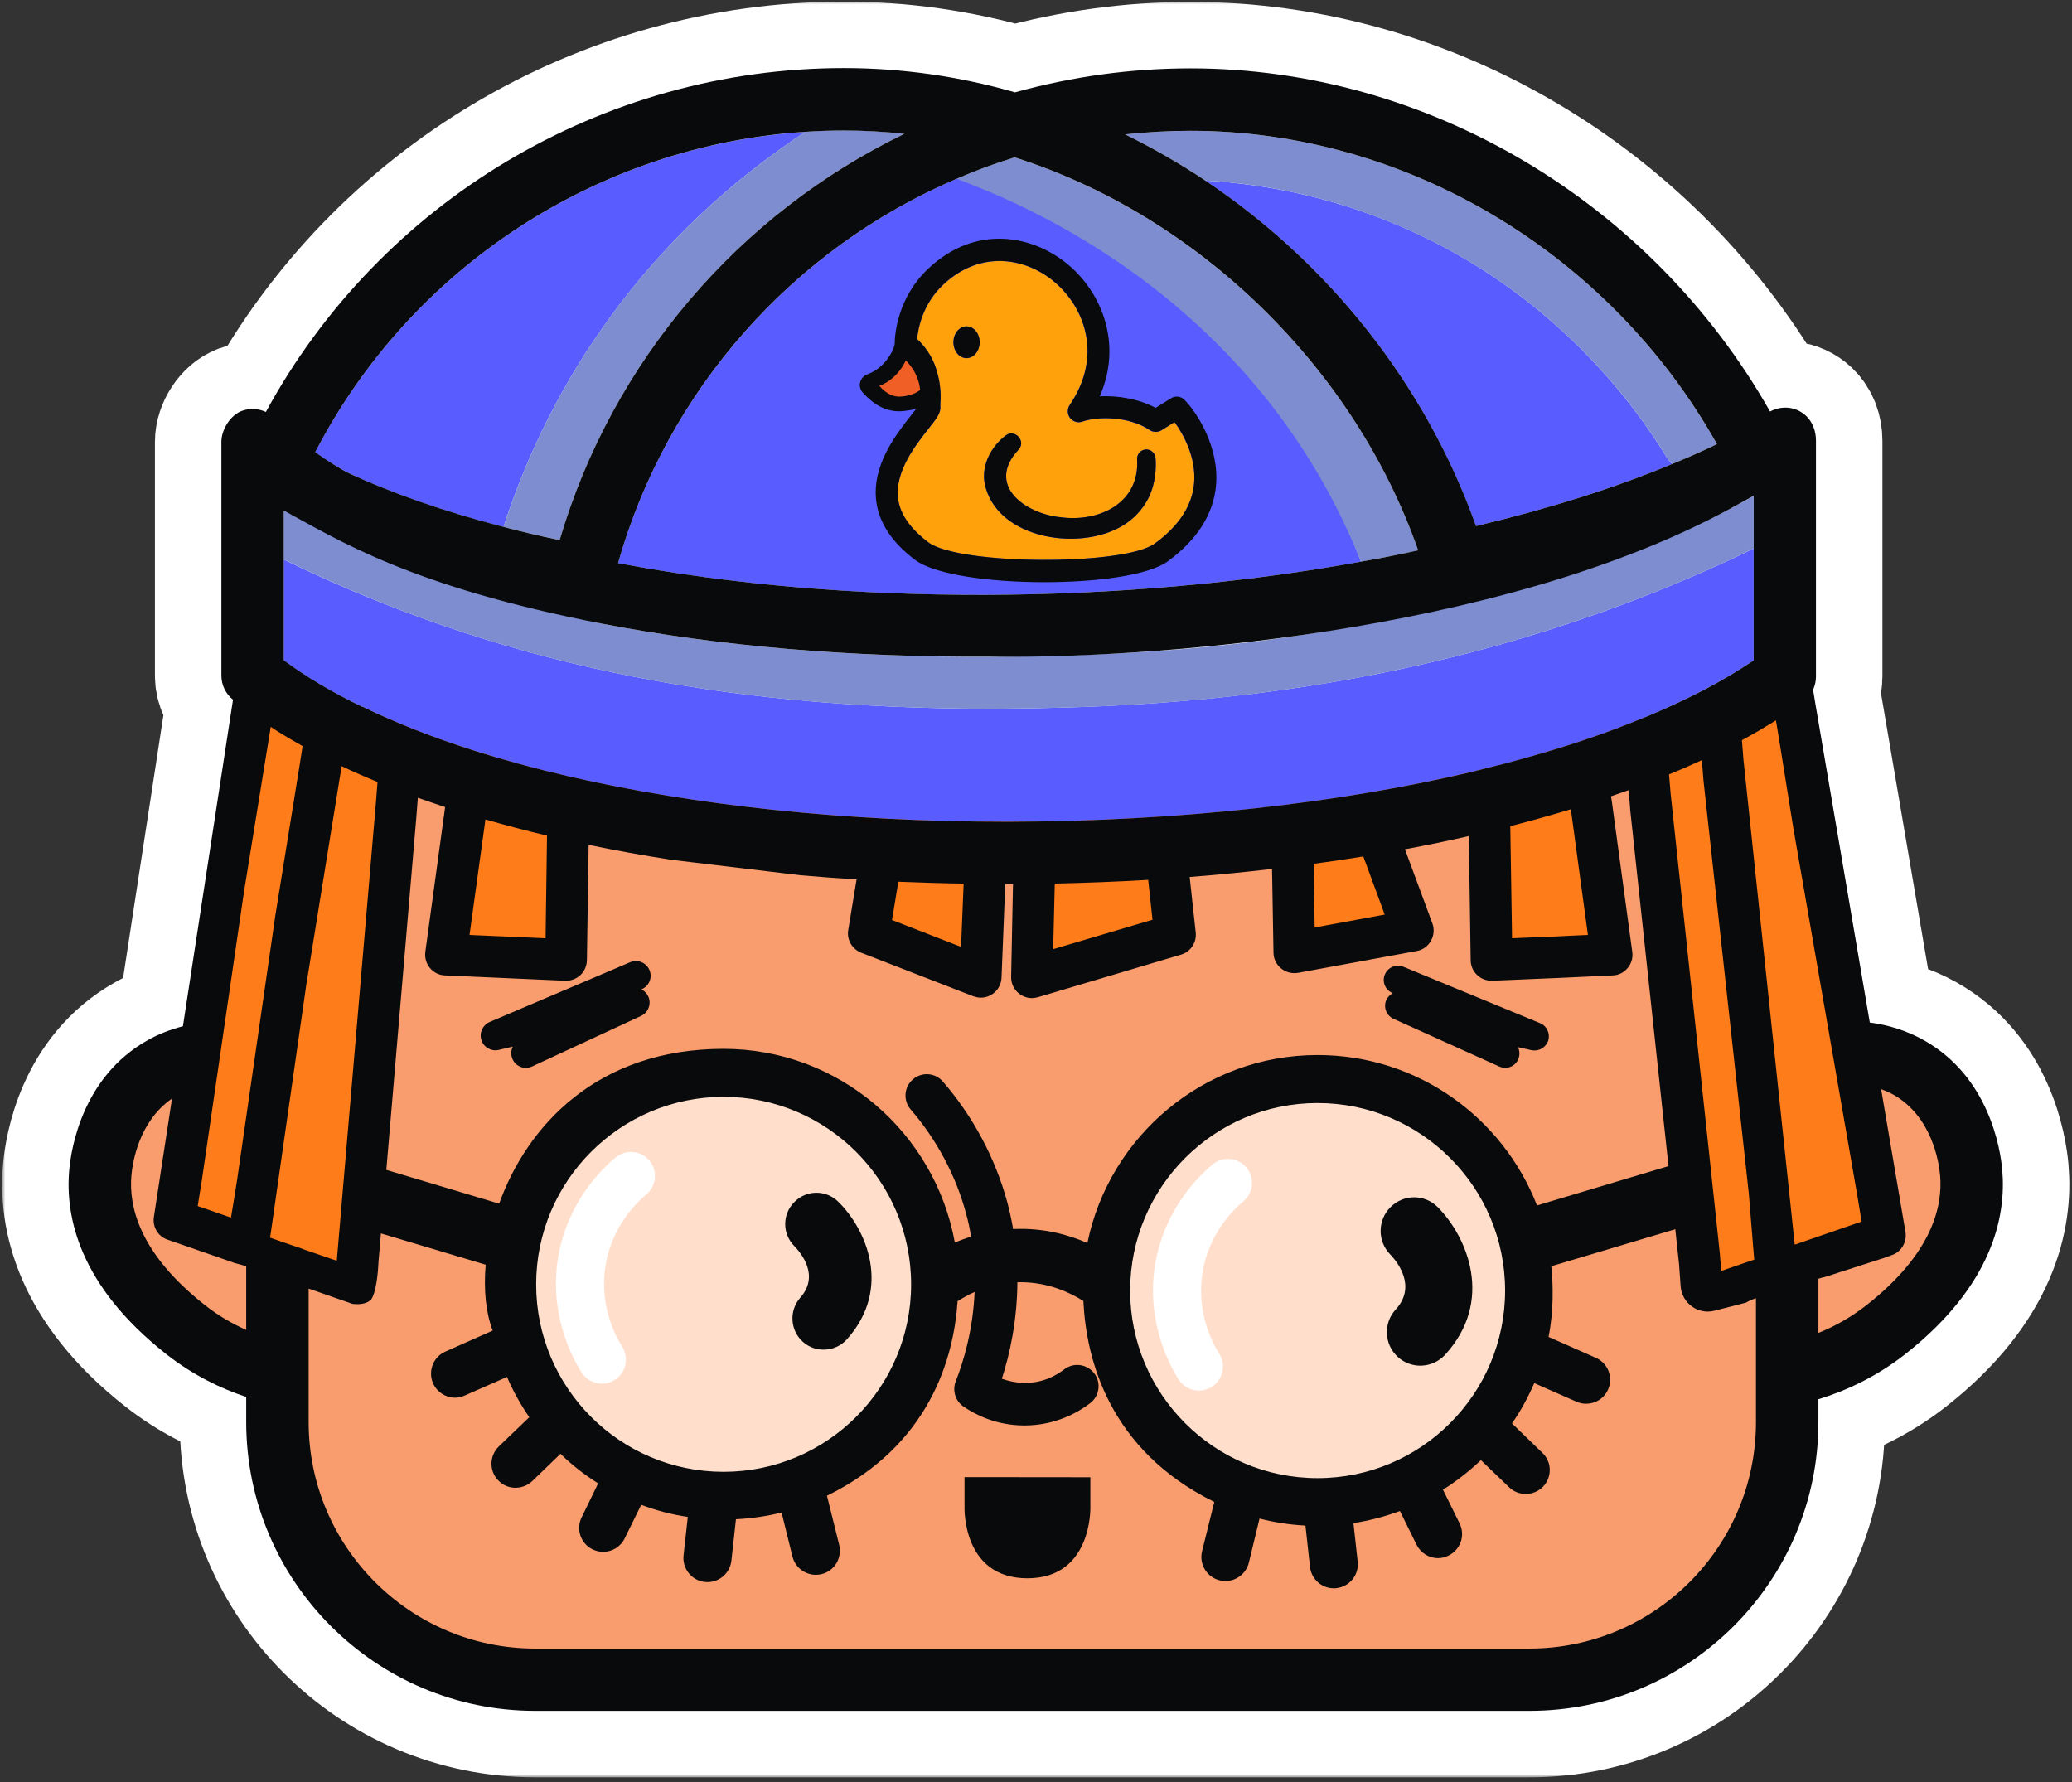
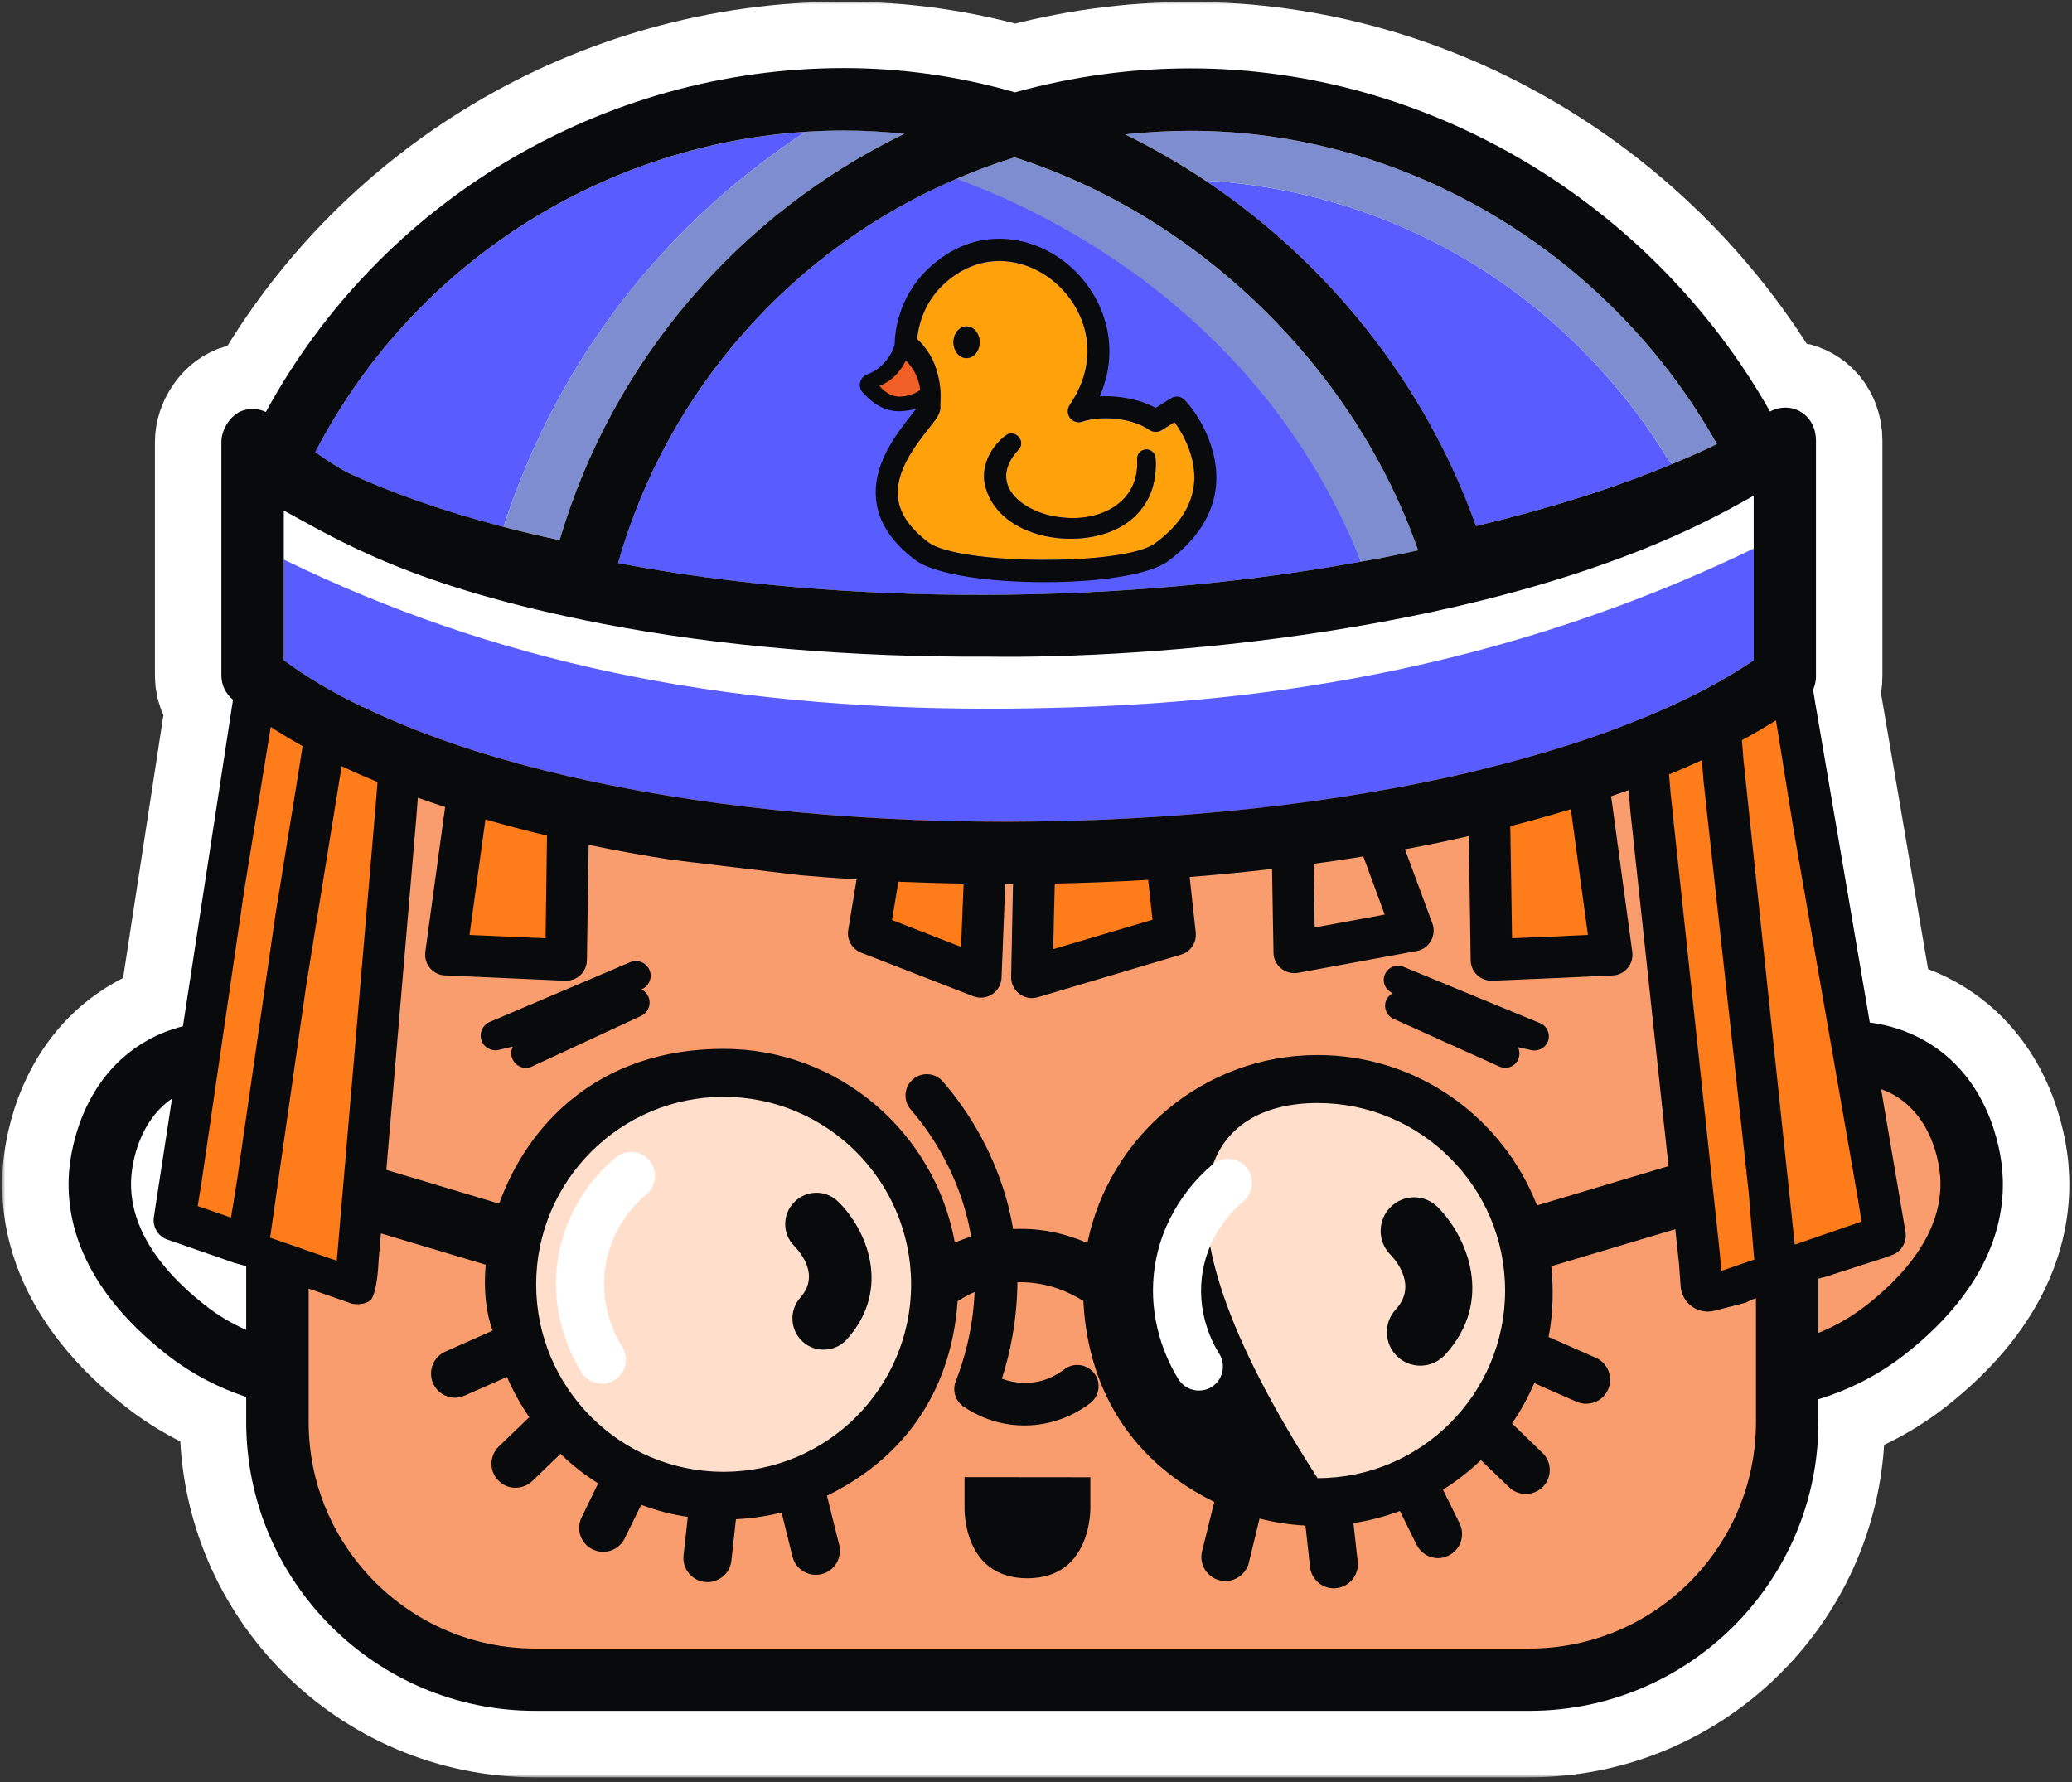
<svg xmlns="http://www.w3.org/2000/svg" width="343" height="295" viewBox="0 0 343 295" fill="none">
  <rect x="0" y="0" width="343" height="295" fill="#333333" stroke="none" />
  <mask id="path-1-outside-1_490_329" maskUnits="userSpaceOnUse" x="0.355" y="0.199" width="343" height="294" fill="black">
    <rect fill="white" x="0.355" y="0.199" width="343" height="294" />
-     <path d="M309.027 216.013C306.39 218.079 303.681 219.576 301.021 220.645V211.689C301.139 211.641 301.258 211.594 301.377 211.57C301.615 211.499 301.852 211.427 302.114 211.38L311.617 208.315H311.64L313.161 207.769C314.753 207.222 315.679 205.63 315.441 203.967L311.403 180.305C312.092 180.543 312.757 180.828 313.398 181.184C319.813 184.795 320.977 192.35 321.167 194.583C321.619 199.644 319.884 207.484 309.027 216.013ZM253.197 272.888H88.582C67.913 272.888 51.092 256.068 51.092 235.399V213.304L58.386 215.846C60.001 216.012 60.88 215.632 61.379 215.181C61.379 215.181 62.401 214.302 62.662 208.814L68.91 135.404L69.172 132.054C70.668 132.576 72.165 133.099 73.686 133.598L70.407 157.569C70.288 158.519 70.549 159.494 71.167 160.23C71.809 160.99 72.688 161.442 73.686 161.465L93.547 162.345H93.713C94.592 162.345 95.447 162.012 96.089 161.394C96.754 160.777 97.134 159.874 97.158 158.947L97.443 139.846C101.838 140.773 106.399 141.58 111.08 142.317L132.533 144.883C135.574 145.144 138.686 145.382 141.798 145.572L140.42 153.934C140.135 155.55 141.062 157.118 142.582 157.712L161.113 164.91C161.541 165.053 161.945 165.148 162.372 165.148C163.014 165.148 163.679 164.958 164.249 164.578C165.176 163.96 165.77 162.938 165.793 161.822L166.411 146.332H167.195C167.361 146.332 167.528 146.332 167.694 146.332L167.385 161.703C167.361 162.796 167.86 163.841 168.739 164.506C169.333 164.958 170.069 165.219 170.83 165.219C171.162 165.219 171.471 165.148 171.804 165.077L195.514 158.021C197.106 157.546 198.127 156.001 197.937 154.338L196.939 145.168C201.548 144.811 206.11 144.36 210.576 143.837L210.814 157.688C210.814 158.71 211.289 159.66 212.073 160.301C212.691 160.8 213.475 161.085 214.259 161.085C214.472 161.085 214.662 161.062 214.876 161.038L234.5 157.427C235.498 157.26 236.377 156.643 236.875 155.74C237.374 154.861 237.469 153.816 237.113 152.842L232.575 140.583C236.187 139.917 239.726 139.181 243.148 138.397L243.456 158.947C243.456 159.874 243.86 160.777 244.525 161.394C244.549 161.418 244.573 161.442 244.573 161.442C245.214 162.036 246.046 162.345 246.901 162.345H247.044L257.117 161.917H257.26L266.929 161.465H266.953C267.927 161.442 268.829 160.99 269.447 160.23C270.065 159.494 270.35 158.519 270.207 157.569L266.786 132.386L266.763 132.315L266.691 131.816C266.715 131.816 266.739 131.792 266.739 131.792C267.713 131.46 268.663 131.127 269.613 130.794L269.875 134.144L277.952 209.266C277.952 209.266 278.071 210.976 278.213 212.924C278.427 215.727 281.112 217.676 283.82 216.963L289.023 215.633C289.546 215.324 290.092 215.086 290.686 214.896V235.399C290.686 256.068 273.866 272.888 253.197 272.888ZM33.892 216.013C23.035 207.484 21.3 199.644 21.752 194.583C21.942 192.469 22.963 185.651 28.475 181.849L25.482 201.402C25.197 203.041 26.147 204.68 27.739 205.203L38.667 209.004V209.028C39.38 209.194 40.069 209.408 40.758 209.598V220.146C38.453 219.125 36.125 217.794 33.892 216.013ZM40.401 147.543L44.82 120.318C45.153 120.555 45.509 120.769 45.865 121.007C47.22 121.862 48.645 122.693 50.094 123.501L49.595 126.684L45.581 151.535L39.261 195.249L38.786 198.242L38.239 201.544H38.216L32.728 199.644L33.179 196.817H33.203L40.401 147.543ZM50.427 206.866L49.595 206.557L47.077 205.702L44.702 204.87L44.82 204.134L50.736 162.772L50.878 161.893L50.902 161.798L56.034 130.034L56.556 126.827C58.457 127.73 60.453 128.609 62.496 129.44L62.234 132.814L55.891 207.08L55.749 208.695L50.427 206.866ZM90.553 138.326L90.316 155.312L77.724 154.766L80.361 135.641C83.64 136.591 87.061 137.494 90.553 138.326ZM159.521 146.261L159.094 156.738L147.666 152.295L148.712 145.952C152.299 146.094 155.886 146.213 159.521 146.261ZM190.786 152.248L174.346 157.118L174.607 146.261C179.786 146.142 184.965 145.952 190.073 145.643L190.786 152.248ZM229.226 151.392L217.632 153.53L217.466 142.982C220.245 142.626 222.977 142.198 225.686 141.77L229.226 151.392ZM250.014 136.758C253.435 135.879 256.761 134.952 259.968 133.978C259.992 133.978 260.015 133.954 260.039 133.954L262.866 154.766L261.18 154.837L257.307 155.027H257.141L250.298 155.312V154.766L250.014 136.758ZM46.982 84.515C56.034 89.385 67.936 97.083 99.652 103.236C119.324 107.037 141.347 108.819 163.655 108.7C189.123 109.08 247.875 105.089 286.41 84.206C287.241 83.755 288.073 83.303 288.881 82.852C289.356 82.591 289.831 82.329 290.306 82.044V109.318C287.74 111.052 284.913 112.715 281.872 114.307C276.788 116.944 271.086 119.367 264.838 121.601C261.631 122.741 258.281 123.81 254.836 124.808H254.789C254.789 124.808 254.789 124.808 254.765 124.808C254.551 124.879 254.337 124.95 254.1 125.021C251.771 125.687 249.372 126.352 246.925 126.946C246.759 126.993 246.592 127.041 246.45 127.065C245.452 127.326 244.454 127.563 243.433 127.825C221.243 133.028 194.944 135.95 167.147 136.021H166.553C139.945 136.021 115.071 133.337 94.141 128.514C88.605 127.231 83.379 125.805 78.437 124.238C71.642 122.076 65.537 119.676 60.049 116.991H59.954C55.036 114.616 50.688 112.05 46.982 109.294V84.515ZM133.317 21.819C135.431 21.677 137.569 21.605 139.707 21.605C143.057 21.605 146.407 21.795 149.709 22.152C122.27 35.432 101.339 59.855 92.644 89.409C89.437 88.744 86.348 88.007 83.355 87.223C73.472 84.658 64.729 81.593 57.317 78.124C56.604 77.721 55.891 77.293 55.202 76.865C54.181 76.224 53.135 75.535 52.185 74.846C68.031 44.246 98.94 24.052 133.317 21.819ZM167.979 26.048C198.412 35.741 224.189 60.9 234.761 91.096C231.673 91.785 228.537 92.403 225.306 92.973C185.797 100.171 139.684 100.338 102.313 93.21C110.438 64.559 131.25 41.134 158.429 29.564C161.541 28.21 164.724 27.046 167.979 26.048ZM197.082 21.653C232.765 21.653 266.43 41.847 284.224 73.515C281.872 74.656 279.401 75.749 276.836 76.794C267.285 80.785 256.404 84.206 244.335 87.081C236.02 63.703 219.984 43.533 199.505 29.873C195.276 27.046 190.834 24.504 186.248 22.247C189.836 21.867 193.447 21.653 197.082 21.653ZM290.401 208.505L289.498 208.814L284.937 210.382L284.699 207.46L276.574 131.531L276.289 128.181C278.142 127.445 279.972 126.637 281.73 125.829L281.991 129.155L289.498 197.553L290.187 206.011L290.401 208.505ZM293.989 119.248L294.511 122.384L296.887 137.185L307.459 197.886L308.172 202.21L302.589 204.134L299.286 205.274L297.101 206.034L288.619 125.805L288.358 122.527C289.403 121.957 290.425 121.387 291.399 120.816C292.278 120.294 293.133 119.747 293.989 119.248ZM331.454 193.657C331.145 190.165 329.268 178.238 318.459 172.18C315.655 170.612 312.614 169.662 309.526 169.258L300.522 116.516L300.142 114.188C300.427 113.499 300.617 112.786 300.617 112.026V72.945C300.617 71.425 300.094 69.904 299.001 68.859C297.291 67.243 294.915 67.101 293.015 68.122C273.367 33.436 236.353 11.318 197.082 11.318C187.222 11.318 177.458 12.672 168.026 15.286C158.761 12.625 149.234 11.271 139.707 11.271C99.7 11.271 62.947 33.365 44.012 68.194C42.801 67.623 41.375 67.528 40.069 68.004C38.144 68.692 36.648 71.116 36.648 73.135V111.836C36.648 113.38 37.361 114.853 38.572 115.827L30.281 169.875C28.285 170.398 26.313 171.135 24.46 172.18C13.627 178.238 11.774 190.165 11.465 193.657C10.776 201.259 13.009 212.734 27.501 224.138C31.872 227.582 36.458 229.816 40.758 231.241V235.399C40.758 261.746 62.211 283.199 88.582 283.199H253.197C279.568 283.199 301.021 261.746 301.021 235.399V231.621C305.653 230.196 310.643 227.891 315.418 224.138C329.91 212.734 332.119 201.259 331.454 193.657Z" />
  </mask>
  <path d="M309.027 216.013C306.39 218.079 303.681 219.576 301.021 220.645V211.689C301.139 211.641 301.258 211.594 301.377 211.57C301.615 211.499 301.852 211.427 302.114 211.38L311.617 208.315H311.64L313.161 207.769C314.753 207.222 315.679 205.63 315.441 203.967L311.403 180.305C312.092 180.543 312.757 180.828 313.398 181.184C319.813 184.795 320.977 192.35 321.167 194.583C321.619 199.644 319.884 207.484 309.027 216.013ZM253.197 272.888H88.582C67.913 272.888 51.092 256.068 51.092 235.399V213.304L58.386 215.846C60.001 216.012 60.88 215.632 61.379 215.181C61.379 215.181 62.401 214.302 62.662 208.814L68.91 135.404L69.172 132.054C70.668 132.576 72.165 133.099 73.686 133.598L70.407 157.569C70.288 158.519 70.549 159.494 71.167 160.23C71.809 160.99 72.688 161.442 73.686 161.465L93.547 162.345H93.713C94.592 162.345 95.447 162.012 96.089 161.394C96.754 160.777 97.134 159.874 97.158 158.947L97.443 139.846C101.838 140.773 106.399 141.58 111.08 142.317L132.533 144.883C135.574 145.144 138.686 145.382 141.798 145.572L140.42 153.934C140.135 155.55 141.062 157.118 142.582 157.712L161.113 164.91C161.541 165.053 161.945 165.148 162.372 165.148C163.014 165.148 163.679 164.958 164.249 164.578C165.176 163.96 165.77 162.938 165.793 161.822L166.411 146.332H167.195C167.361 146.332 167.528 146.332 167.694 146.332L167.385 161.703C167.361 162.796 167.86 163.841 168.739 164.506C169.333 164.958 170.069 165.219 170.83 165.219C171.162 165.219 171.471 165.148 171.804 165.077L195.514 158.021C197.106 157.546 198.127 156.001 197.937 154.338L196.939 145.168C201.548 144.811 206.11 144.36 210.576 143.837L210.814 157.688C210.814 158.71 211.289 159.66 212.073 160.301C212.691 160.8 213.475 161.085 214.259 161.085C214.472 161.085 214.662 161.062 214.876 161.038L234.5 157.427C235.498 157.26 236.377 156.643 236.875 155.74C237.374 154.861 237.469 153.816 237.113 152.842L232.575 140.583C236.187 139.917 239.726 139.181 243.148 138.397L243.456 158.947C243.456 159.874 243.86 160.777 244.525 161.394C244.549 161.418 244.573 161.442 244.573 161.442C245.214 162.036 246.046 162.345 246.901 162.345H247.044L257.117 161.917H257.26L266.929 161.465H266.953C267.927 161.442 268.829 160.99 269.447 160.23C270.065 159.494 270.35 158.519 270.207 157.569L266.786 132.386L266.763 132.315L266.691 131.816C266.715 131.816 266.739 131.792 266.739 131.792C267.713 131.46 268.663 131.127 269.613 130.794L269.875 134.144L277.952 209.266C277.952 209.266 278.071 210.976 278.213 212.924C278.427 215.727 281.112 217.676 283.82 216.963L289.023 215.633C289.546 215.324 290.092 215.086 290.686 214.896V235.399C290.686 256.068 273.866 272.888 253.197 272.888ZM33.892 216.013C23.035 207.484 21.3 199.644 21.752 194.583C21.942 192.469 22.963 185.651 28.475 181.849L25.482 201.402C25.197 203.041 26.147 204.68 27.739 205.203L38.667 209.004V209.028C39.38 209.194 40.069 209.408 40.758 209.598V220.146C38.453 219.125 36.125 217.794 33.892 216.013ZM40.401 147.543L44.82 120.318C45.153 120.555 45.509 120.769 45.865 121.007C47.22 121.862 48.645 122.693 50.094 123.501L49.595 126.684L45.581 151.535L39.261 195.249L38.786 198.242L38.239 201.544H38.216L32.728 199.644L33.179 196.817H33.203L40.401 147.543ZM50.427 206.866L49.595 206.557L47.077 205.702L44.702 204.87L44.82 204.134L50.736 162.772L50.878 161.893L50.902 161.798L56.034 130.034L56.556 126.827C58.457 127.73 60.453 128.609 62.496 129.44L62.234 132.814L55.891 207.08L55.749 208.695L50.427 206.866ZM90.553 138.326L90.316 155.312L77.724 154.766L80.361 135.641C83.64 136.591 87.061 137.494 90.553 138.326ZM159.521 146.261L159.094 156.738L147.666 152.295L148.712 145.952C152.299 146.094 155.886 146.213 159.521 146.261ZM190.786 152.248L174.346 157.118L174.607 146.261C179.786 146.142 184.965 145.952 190.073 145.643L190.786 152.248ZM229.226 151.392L217.632 153.53L217.466 142.982C220.245 142.626 222.977 142.198 225.686 141.77L229.226 151.392ZM250.014 136.758C253.435 135.879 256.761 134.952 259.968 133.978C259.992 133.978 260.015 133.954 260.039 133.954L262.866 154.766L261.18 154.837L257.307 155.027H257.141L250.298 155.312V154.766L250.014 136.758ZM46.982 84.515C56.034 89.385 67.936 97.083 99.652 103.236C119.324 107.037 141.347 108.819 163.655 108.7C189.123 109.08 247.875 105.089 286.41 84.206C287.241 83.755 288.073 83.303 288.881 82.852C289.356 82.591 289.831 82.329 290.306 82.044V109.318C287.74 111.052 284.913 112.715 281.872 114.307C276.788 116.944 271.086 119.367 264.838 121.601C261.631 122.741 258.281 123.81 254.836 124.808H254.789C254.789 124.808 254.789 124.808 254.765 124.808C254.551 124.879 254.337 124.95 254.1 125.021C251.771 125.687 249.372 126.352 246.925 126.946C246.759 126.993 246.592 127.041 246.45 127.065C245.452 127.326 244.454 127.563 243.433 127.825C221.243 133.028 194.944 135.95 167.147 136.021H166.553C139.945 136.021 115.071 133.337 94.141 128.514C88.605 127.231 83.379 125.805 78.437 124.238C71.642 122.076 65.537 119.676 60.049 116.991H59.954C55.036 114.616 50.688 112.05 46.982 109.294V84.515ZM133.317 21.819C135.431 21.677 137.569 21.605 139.707 21.605C143.057 21.605 146.407 21.795 149.709 22.152C122.27 35.432 101.339 59.855 92.644 89.409C89.437 88.744 86.348 88.007 83.355 87.223C73.472 84.658 64.729 81.593 57.317 78.124C56.604 77.721 55.891 77.293 55.202 76.865C54.181 76.224 53.135 75.535 52.185 74.846C68.031 44.246 98.94 24.052 133.317 21.819ZM167.979 26.048C198.412 35.741 224.189 60.9 234.761 91.096C231.673 91.785 228.537 92.403 225.306 92.973C185.797 100.171 139.684 100.338 102.313 93.21C110.438 64.559 131.25 41.134 158.429 29.564C161.541 28.21 164.724 27.046 167.979 26.048ZM197.082 21.653C232.765 21.653 266.43 41.847 284.224 73.515C281.872 74.656 279.401 75.749 276.836 76.794C267.285 80.785 256.404 84.206 244.335 87.081C236.02 63.703 219.984 43.533 199.505 29.873C195.276 27.046 190.834 24.504 186.248 22.247C189.836 21.867 193.447 21.653 197.082 21.653ZM290.401 208.505L289.498 208.814L284.937 210.382L284.699 207.46L276.574 131.531L276.289 128.181C278.142 127.445 279.972 126.637 281.73 125.829L281.991 129.155L289.498 197.553L290.187 206.011L290.401 208.505ZM293.989 119.248L294.511 122.384L296.887 137.185L307.459 197.886L308.172 202.21L302.589 204.134L299.286 205.274L297.101 206.034L288.619 125.805L288.358 122.527C289.403 121.957 290.425 121.387 291.399 120.816C292.278 120.294 293.133 119.747 293.989 119.248ZM331.454 193.657C331.145 190.165 329.268 178.238 318.459 172.18C315.655 170.612 312.614 169.662 309.526 169.258L300.522 116.516L300.142 114.188C300.427 113.499 300.617 112.786 300.617 112.026V72.945C300.617 71.425 300.094 69.904 299.001 68.859C297.291 67.243 294.915 67.101 293.015 68.122C273.367 33.436 236.353 11.318 197.082 11.318C187.222 11.318 177.458 12.672 168.026 15.286C158.761 12.625 149.234 11.271 139.707 11.271C99.7 11.271 62.947 33.365 44.012 68.194C42.801 67.623 41.375 67.528 40.069 68.004C38.144 68.692 36.648 71.116 36.648 73.135V111.836C36.648 113.38 37.361 114.853 38.572 115.827L30.281 169.875C28.285 170.398 26.313 171.135 24.46 172.18C13.627 178.238 11.774 190.165 11.465 193.657C10.776 201.259 13.009 212.734 27.501 224.138C31.872 227.582 36.458 229.816 40.758 231.241V235.399C40.758 261.746 62.211 283.199 88.582 283.199H253.197C279.568 283.199 301.021 261.746 301.021 235.399V231.621C305.653 230.196 310.643 227.891 315.418 224.138C329.91 212.734 332.119 201.259 331.454 193.657Z" fill="#080A0C" />
  <path d="M309.027 216.013C306.39 218.079 303.681 219.576 301.021 220.645V211.689C301.139 211.641 301.258 211.594 301.377 211.57C301.615 211.499 301.852 211.427 302.114 211.38L311.617 208.315H311.64L313.161 207.769C314.753 207.222 315.679 205.63 315.441 203.967L311.403 180.305C312.092 180.543 312.757 180.828 313.398 181.184C319.813 184.795 320.977 192.35 321.167 194.583C321.619 199.644 319.884 207.484 309.027 216.013ZM253.197 272.888H88.582C67.913 272.888 51.092 256.068 51.092 235.399V213.304L58.386 215.846C60.001 216.012 60.88 215.632 61.379 215.181C61.379 215.181 62.401 214.302 62.662 208.814L68.91 135.404L69.172 132.054C70.668 132.576 72.165 133.099 73.686 133.598L70.407 157.569C70.288 158.519 70.549 159.494 71.167 160.23C71.809 160.99 72.688 161.442 73.686 161.465L93.547 162.345H93.713C94.592 162.345 95.447 162.012 96.089 161.394C96.754 160.777 97.134 159.874 97.158 158.947L97.443 139.846C101.838 140.773 106.399 141.58 111.08 142.317L132.533 144.883C135.574 145.144 138.686 145.382 141.798 145.572L140.42 153.934C140.135 155.55 141.062 157.118 142.582 157.712L161.113 164.91C161.541 165.053 161.945 165.148 162.372 165.148C163.014 165.148 163.679 164.958 164.249 164.578C165.176 163.96 165.77 162.938 165.793 161.822L166.411 146.332H167.195C167.361 146.332 167.528 146.332 167.694 146.332L167.385 161.703C167.361 162.796 167.86 163.841 168.739 164.506C169.333 164.958 170.069 165.219 170.83 165.219C171.162 165.219 171.471 165.148 171.804 165.077L195.514 158.021C197.106 157.546 198.127 156.001 197.937 154.338L196.939 145.168C201.548 144.811 206.11 144.36 210.576 143.837L210.814 157.688C210.814 158.71 211.289 159.66 212.073 160.301C212.691 160.8 213.475 161.085 214.259 161.085C214.472 161.085 214.662 161.062 214.876 161.038L234.5 157.427C235.498 157.26 236.377 156.643 236.875 155.74C237.374 154.861 237.469 153.816 237.113 152.842L232.575 140.583C236.187 139.917 239.726 139.181 243.148 138.397L243.456 158.947C243.456 159.874 243.86 160.777 244.525 161.394C244.549 161.418 244.573 161.442 244.573 161.442C245.214 162.036 246.046 162.345 246.901 162.345H247.044L257.117 161.917H257.26L266.929 161.465H266.953C267.927 161.442 268.829 160.99 269.447 160.23C270.065 159.494 270.35 158.519 270.207 157.569L266.786 132.386L266.763 132.315L266.691 131.816C266.715 131.816 266.739 131.792 266.739 131.792C267.713 131.46 268.663 131.127 269.613 130.794L269.875 134.144L277.952 209.266C277.952 209.266 278.071 210.976 278.213 212.924C278.427 215.727 281.112 217.676 283.82 216.963L289.023 215.633C289.546 215.324 290.092 215.086 290.686 214.896V235.399C290.686 256.068 273.866 272.888 253.197 272.888ZM33.892 216.013C23.035 207.484 21.3 199.644 21.752 194.583C21.942 192.469 22.963 185.651 28.475 181.849L25.482 201.402C25.197 203.041 26.147 204.68 27.739 205.203L38.667 209.004V209.028C39.38 209.194 40.069 209.408 40.758 209.598V220.146C38.453 219.125 36.125 217.794 33.892 216.013ZM40.401 147.543L44.82 120.318C45.153 120.555 45.509 120.769 45.865 121.007C47.22 121.862 48.645 122.693 50.094 123.501L49.595 126.684L45.581 151.535L39.261 195.249L38.786 198.242L38.239 201.544H38.216L32.728 199.644L33.179 196.817H33.203L40.401 147.543ZM50.427 206.866L49.595 206.557L47.077 205.702L44.702 204.87L44.82 204.134L50.736 162.772L50.878 161.893L50.902 161.798L56.034 130.034L56.556 126.827C58.457 127.73 60.453 128.609 62.496 129.44L62.234 132.814L55.891 207.08L55.749 208.695L50.427 206.866ZM90.553 138.326L90.316 155.312L77.724 154.766L80.361 135.641C83.64 136.591 87.061 137.494 90.553 138.326ZM159.521 146.261L159.094 156.738L147.666 152.295L148.712 145.952C152.299 146.094 155.886 146.213 159.521 146.261ZM190.786 152.248L174.346 157.118L174.607 146.261C179.786 146.142 184.965 145.952 190.073 145.643L190.786 152.248ZM229.226 151.392L217.632 153.53L217.466 142.982C220.245 142.626 222.977 142.198 225.686 141.77L229.226 151.392ZM250.014 136.758C253.435 135.879 256.761 134.952 259.968 133.978C259.992 133.978 260.015 133.954 260.039 133.954L262.866 154.766L261.18 154.837L257.307 155.027H257.141L250.298 155.312V154.766L250.014 136.758ZM46.982 84.515C56.034 89.385 67.936 97.083 99.652 103.236C119.324 107.037 141.347 108.819 163.655 108.7C189.123 109.08 247.875 105.089 286.41 84.206C287.241 83.755 288.073 83.303 288.881 82.852C289.356 82.591 289.831 82.329 290.306 82.044V109.318C287.74 111.052 284.913 112.715 281.872 114.307C276.788 116.944 271.086 119.367 264.838 121.601C261.631 122.741 258.281 123.81 254.836 124.808H254.789C254.789 124.808 254.789 124.808 254.765 124.808C254.551 124.879 254.337 124.95 254.1 125.021C251.771 125.687 249.372 126.352 246.925 126.946C246.759 126.993 246.592 127.041 246.45 127.065C245.452 127.326 244.454 127.563 243.433 127.825C221.243 133.028 194.944 135.95 167.147 136.021H166.553C139.945 136.021 115.071 133.337 94.141 128.514C88.605 127.231 83.379 125.805 78.437 124.238C71.642 122.076 65.537 119.676 60.049 116.991H59.954C55.036 114.616 50.688 112.05 46.982 109.294V84.515ZM133.317 21.819C135.431 21.677 137.569 21.605 139.707 21.605C143.057 21.605 146.407 21.795 149.709 22.152C122.27 35.432 101.339 59.855 92.644 89.409C89.437 88.744 86.348 88.007 83.355 87.223C73.472 84.658 64.729 81.593 57.317 78.124C56.604 77.721 55.891 77.293 55.202 76.865C54.181 76.224 53.135 75.535 52.185 74.846C68.031 44.246 98.94 24.052 133.317 21.819ZM167.979 26.048C198.412 35.741 224.189 60.9 234.761 91.096C231.673 91.785 228.537 92.403 225.306 92.973C185.797 100.171 139.684 100.338 102.313 93.21C110.438 64.559 131.25 41.134 158.429 29.564C161.541 28.21 164.724 27.046 167.979 26.048ZM197.082 21.653C232.765 21.653 266.43 41.847 284.224 73.515C281.872 74.656 279.401 75.749 276.836 76.794C267.285 80.785 256.404 84.206 244.335 87.081C236.02 63.703 219.984 43.533 199.505 29.873C195.276 27.046 190.834 24.504 186.248 22.247C189.836 21.867 193.447 21.653 197.082 21.653ZM290.401 208.505L289.498 208.814L284.937 210.382L284.699 207.46L276.574 131.531L276.289 128.181C278.142 127.445 279.972 126.637 281.73 125.829L281.991 129.155L289.498 197.553L290.187 206.011L290.401 208.505ZM293.989 119.248L294.511 122.384L296.887 137.185L307.459 197.886L308.172 202.21L302.589 204.134L299.286 205.274L297.101 206.034L288.619 125.805L288.358 122.527C289.403 121.957 290.425 121.387 291.399 120.816C292.278 120.294 293.133 119.747 293.989 119.248ZM331.454 193.657C331.145 190.165 329.268 178.238 318.459 172.18C315.655 170.612 312.614 169.662 309.526 169.258L300.522 116.516L300.142 114.188C300.427 113.499 300.617 112.786 300.617 112.026V72.945C300.617 71.425 300.094 69.904 299.001 68.859C297.291 67.243 294.915 67.101 293.015 68.122C273.367 33.436 236.353 11.318 197.082 11.318C187.222 11.318 177.458 12.672 168.026 15.286C158.761 12.625 149.234 11.271 139.707 11.271C99.7 11.271 62.947 33.365 44.012 68.194C42.801 67.623 41.375 67.528 40.069 68.004C38.144 68.692 36.648 71.116 36.648 73.135V111.836C36.648 113.38 37.361 114.853 38.572 115.827L30.281 169.875C28.285 170.398 26.313 171.135 24.46 172.18C13.627 178.238 11.774 190.165 11.465 193.657C10.776 201.259 13.009 212.734 27.501 224.138C31.872 227.582 36.458 229.816 40.758 231.241V235.399C40.758 261.746 62.211 283.199 88.582 283.199H253.197C279.568 283.199 301.021 261.746 301.021 235.399V231.621C305.653 230.196 310.643 227.891 315.418 224.138C329.91 212.734 332.119 201.259 331.454 193.657Z" stroke="white" stroke-width="22" mask="url(#path-1-outside-1_490_329)" />
  <path d="M293.3 178.184C300.357 173.472 309.122 172.88 315.929 176.704C324.785 181.645 326.083 191.662 326.311 194.12C327.54 208.008 315.292 217.661 312.196 220.097C302.315 227.86 291.387 228.588 286.994 228.611L293.3 178.184Z" fill="#F99C6E" />
-   <path d="M49.612 178.184C42.555 173.472 33.79 172.88 26.983 176.704C18.127 181.645 16.829 191.662 16.602 194.12C15.372 208.008 27.62 217.661 30.694 220.097C40.574 227.86 51.502 228.588 55.919 228.611L49.612 178.184Z" fill="#F99C6E" />
  <path d="M253.21 278.036H88.577C65.025 278.036 45.92 258.931 45.92 235.379V127.414H295.866V235.379C295.866 258.931 276.761 278.036 253.21 278.036Z" fill="#F99C6E" />
  <path d="M43.496 157.617V118.742H293.417V160.296" fill="#F99C6E" />
  <path d="M154.791 212.611C154.791 231.961 139.125 247.626 119.799 247.626C100.45 247.626 84.761 231.961 84.761 212.611C84.761 193.285 100.45 177.596 119.799 177.596C139.125 177.596 154.791 193.285 154.791 212.611Z" fill="#FFDFCC" />
  <path d="M136.638 223.403C135.327 223.494 133.969 223.064 132.906 222.114C130.78 220.214 130.599 216.934 132.477 214.808C135.756 211.121 132.544 207.367 131.504 206.281C129.491 204.268 129.468 201.011 131.481 198.998C133.449 196.962 136.684 196.917 138.719 198.885C143.424 203.454 147.699 213.293 140.212 221.684C139.262 222.747 137.973 223.335 136.638 223.403Z" fill="#080A0C" />
  <path d="M99.63 229.04C98.316 229.04 97.047 228.383 96.276 227.182C94.577 224.486 90.793 217.212 92.447 207.831C94.033 198.948 99.585 193.533 101.896 191.606C103.595 190.202 106.111 190.428 107.515 192.128C108.898 193.804 108.671 196.32 106.994 197.725C105.34 199.084 101.397 202.936 100.287 209.213C99.109 215.852 101.782 221.019 103.006 222.945C104.162 224.803 103.618 227.25 101.76 228.429C101.103 228.836 100.378 229.04 99.63 229.04Z" fill="white" />
  <path d="M183.095 213.646C183.095 232.967 198.78 248.651 218.124 248.651C237.467 248.651 253.129 232.967 253.129 213.646C253.129 194.302 237.467 178.618 218.124 178.618C198.78 178.618 183.095 194.302 183.095 213.646Z" fill="#FFDFCC" />
-   <path d="M218.109 244.68C200.992 244.68 187.085 230.75 187.085 213.633C187.085 196.517 200.992 182.587 218.109 182.587C235.225 182.587 249.155 196.517 249.155 213.633C249.155 230.75 235.225 244.68 218.109 244.68ZM119.779 243.633C102.662 243.633 88.755 229.726 88.755 212.609C88.755 195.493 102.662 181.563 119.779 181.563C136.896 181.563 150.826 195.493 150.826 212.609C150.826 229.726 136.896 243.633 119.779 243.633ZM264.178 224.764L256.348 221.304C257.213 216.979 257.122 212.723 256.803 209.605L288.054 200.272L285.096 190.371L254.436 199.544C248.768 184.977 234.656 174.643 218.109 174.643C199.33 174.643 183.648 188.027 180.006 205.758C176.819 204.37 172.768 203.254 167.942 203.436C167.851 203.459 167.783 203.459 167.715 203.459C167.464 202.002 167.146 200.5 166.736 198.975C164.756 191.714 161.091 184.817 156.084 179.036C154.809 177.556 152.578 177.397 151.122 178.672C149.642 179.947 149.483 182.177 150.757 183.657C155.059 188.641 158.223 194.582 159.907 200.819C160.272 202.116 160.545 203.414 160.75 204.688C159.816 205.007 158.906 205.326 158.064 205.69C154.763 187.481 138.899 173.619 119.779 173.619C98.884 173.619 87.253 186.365 82.632 199.248L52.974 190.371L50.015 200.272L80.402 209.354C80.037 213.565 80.447 217.366 81.562 220.257L73.71 223.74C71.707 224.627 70.819 226.972 71.684 228.975C72.344 230.454 73.801 231.365 75.326 231.365C75.872 231.365 76.418 231.228 76.942 231L83.93 227.928C84.931 230.272 86.183 232.503 87.617 234.597L82.587 239.422C80.993 240.97 80.948 243.474 82.473 245.044C83.247 245.864 84.294 246.273 85.318 246.273C86.32 246.273 87.321 245.909 88.095 245.181L92.784 240.651C94.696 242.518 96.767 244.134 99.02 245.545L96.289 251.167C95.31 253.125 96.13 255.515 98.087 256.471C98.656 256.744 99.271 256.88 99.84 256.88C101.319 256.88 102.731 256.061 103.413 254.65L106.145 249.096C108.626 250.029 111.198 250.712 113.861 251.099L113.155 257.472C112.928 259.657 114.498 261.637 116.683 261.865C116.843 261.865 116.979 261.888 117.116 261.888C119.119 261.888 120.849 260.386 121.076 258.337L121.828 251.486C124.422 251.349 126.949 250.985 129.384 250.371L131.182 257.654C131.638 259.475 133.276 260.681 135.052 260.681C135.371 260.681 135.689 260.636 136.008 260.568C138.147 260.044 139.422 257.904 138.921 255.742L136.896 247.594C153.876 239.263 157.882 224.878 158.519 215.386C159.293 214.908 160.226 214.362 161.341 213.861C161.068 220.234 159.475 225.447 158.223 228.633C157.608 230.181 158.155 231.934 159.52 232.844C161.569 234.255 164.96 235.917 169.422 235.963C169.49 235.963 169.535 235.963 169.604 235.963C174.839 235.963 178.663 233.664 180.461 232.275C182.009 231.092 182.327 228.884 181.144 227.336C179.96 225.788 177.752 225.492 176.205 226.653C175.089 227.518 172.745 228.998 169.49 228.906C168.101 228.884 166.85 228.588 165.848 228.224C167.146 224.218 168.375 218.687 168.42 212.245C168.602 212.245 168.762 212.245 168.921 212.245C173.655 212.245 177.297 214.066 179.346 215.363C179.801 224.923 183.534 240.014 201.015 248.618L198.989 256.789C198.465 258.906 199.786 261.091 201.902 261.592C202.221 261.683 202.562 261.706 202.881 261.706C204.656 261.706 206.273 260.499 206.728 258.701L208.503 251.372C210.961 252.009 213.488 252.396 216.106 252.533L216.857 259.361C217.062 261.387 218.791 262.912 220.772 262.912C220.931 262.912 221.068 262.912 221.227 262.889C223.412 262.639 224.983 260.704 224.755 258.519L224.049 252.123C226.735 251.713 229.284 251.03 231.743 250.12L234.497 255.697C235.18 257.085 236.591 257.927 238.048 257.927C238.662 257.927 239.254 257.768 239.8 257.495C241.78 256.516 242.6 254.149 241.621 252.169L238.867 246.592C241.12 245.181 243.237 243.519 245.149 241.698L249.815 246.182C250.589 246.933 251.568 247.298 252.569 247.298C253.616 247.298 254.663 246.888 255.437 246.091C256.962 244.498 256.917 241.972 255.301 240.469L250.293 235.621C251.75 233.55 252.956 231.296 253.981 228.952L260.968 232.025C261.492 232.275 262.038 232.366 262.562 232.366C264.109 232.366 265.543 231.501 266.203 229.999C267.114 227.996 266.181 225.652 264.178 224.764Z" fill="#080A0C" />
+   <path d="M218.109 244.68C187.085 196.517 200.992 182.587 218.109 182.587C235.225 182.587 249.155 196.517 249.155 213.633C249.155 230.75 235.225 244.68 218.109 244.68ZM119.779 243.633C102.662 243.633 88.755 229.726 88.755 212.609C88.755 195.493 102.662 181.563 119.779 181.563C136.896 181.563 150.826 195.493 150.826 212.609C150.826 229.726 136.896 243.633 119.779 243.633ZM264.178 224.764L256.348 221.304C257.213 216.979 257.122 212.723 256.803 209.605L288.054 200.272L285.096 190.371L254.436 199.544C248.768 184.977 234.656 174.643 218.109 174.643C199.33 174.643 183.648 188.027 180.006 205.758C176.819 204.37 172.768 203.254 167.942 203.436C167.851 203.459 167.783 203.459 167.715 203.459C167.464 202.002 167.146 200.5 166.736 198.975C164.756 191.714 161.091 184.817 156.084 179.036C154.809 177.556 152.578 177.397 151.122 178.672C149.642 179.947 149.483 182.177 150.757 183.657C155.059 188.641 158.223 194.582 159.907 200.819C160.272 202.116 160.545 203.414 160.75 204.688C159.816 205.007 158.906 205.326 158.064 205.69C154.763 187.481 138.899 173.619 119.779 173.619C98.884 173.619 87.253 186.365 82.632 199.248L52.974 190.371L50.015 200.272L80.402 209.354C80.037 213.565 80.447 217.366 81.562 220.257L73.71 223.74C71.707 224.627 70.819 226.972 71.684 228.975C72.344 230.454 73.801 231.365 75.326 231.365C75.872 231.365 76.418 231.228 76.942 231L83.93 227.928C84.931 230.272 86.183 232.503 87.617 234.597L82.587 239.422C80.993 240.97 80.948 243.474 82.473 245.044C83.247 245.864 84.294 246.273 85.318 246.273C86.32 246.273 87.321 245.909 88.095 245.181L92.784 240.651C94.696 242.518 96.767 244.134 99.02 245.545L96.289 251.167C95.31 253.125 96.13 255.515 98.087 256.471C98.656 256.744 99.271 256.88 99.84 256.88C101.319 256.88 102.731 256.061 103.413 254.65L106.145 249.096C108.626 250.029 111.198 250.712 113.861 251.099L113.155 257.472C112.928 259.657 114.498 261.637 116.683 261.865C116.843 261.865 116.979 261.888 117.116 261.888C119.119 261.888 120.849 260.386 121.076 258.337L121.828 251.486C124.422 251.349 126.949 250.985 129.384 250.371L131.182 257.654C131.638 259.475 133.276 260.681 135.052 260.681C135.371 260.681 135.689 260.636 136.008 260.568C138.147 260.044 139.422 257.904 138.921 255.742L136.896 247.594C153.876 239.263 157.882 224.878 158.519 215.386C159.293 214.908 160.226 214.362 161.341 213.861C161.068 220.234 159.475 225.447 158.223 228.633C157.608 230.181 158.155 231.934 159.52 232.844C161.569 234.255 164.96 235.917 169.422 235.963C169.49 235.963 169.535 235.963 169.604 235.963C174.839 235.963 178.663 233.664 180.461 232.275C182.009 231.092 182.327 228.884 181.144 227.336C179.96 225.788 177.752 225.492 176.205 226.653C175.089 227.518 172.745 228.998 169.49 228.906C168.101 228.884 166.85 228.588 165.848 228.224C167.146 224.218 168.375 218.687 168.42 212.245C168.602 212.245 168.762 212.245 168.921 212.245C173.655 212.245 177.297 214.066 179.346 215.363C179.801 224.923 183.534 240.014 201.015 248.618L198.989 256.789C198.465 258.906 199.786 261.091 201.902 261.592C202.221 261.683 202.562 261.706 202.881 261.706C204.656 261.706 206.273 260.499 206.728 258.701L208.503 251.372C210.961 252.009 213.488 252.396 216.106 252.533L216.857 259.361C217.062 261.387 218.791 262.912 220.772 262.912C220.931 262.912 221.068 262.912 221.227 262.889C223.412 262.639 224.983 260.704 224.755 258.519L224.049 252.123C226.735 251.713 229.284 251.03 231.743 250.12L234.497 255.697C235.18 257.085 236.591 257.927 238.048 257.927C238.662 257.927 239.254 257.768 239.8 257.495C241.78 256.516 242.6 254.149 241.621 252.169L238.867 246.592C241.12 245.181 243.237 243.519 245.149 241.698L249.815 246.182C250.589 246.933 251.568 247.298 252.569 247.298C253.616 247.298 254.663 246.888 255.437 246.091C256.962 244.498 256.917 241.972 255.301 240.469L250.293 235.621C251.75 233.55 252.956 231.296 253.981 228.952L260.968 232.025C261.492 232.275 262.038 232.366 262.562 232.366C264.109 232.366 265.543 231.501 266.203 229.999C267.114 227.996 266.181 225.652 264.178 224.764Z" fill="#080A0C" />
  <path d="M235.363 226.059C233.938 226.127 232.491 225.63 231.383 224.612C229.122 222.532 228.963 219.026 231.044 216.765C234.617 212.875 231.225 208.782 230.117 207.629C227.991 205.435 228.036 201.93 230.207 199.804C232.378 197.656 235.815 197.656 237.986 199.804C242.939 204.78 247.371 215.386 239.207 224.273C238.167 225.404 236.765 225.991 235.363 226.059Z" fill="#080A0C" />
  <path d="M198.481 230.18C197.167 230.18 195.876 229.546 195.106 228.345C193.407 225.649 189.624 218.355 191.278 208.977C192.863 200.097 198.436 194.683 200.724 192.758C202.423 191.353 204.937 191.58 206.342 193.279C207.746 194.955 207.497 197.47 205.821 198.874C204.167 200.233 200.225 204.084 199.115 210.359C197.938 216.996 200.633 222.184 201.834 224.086C202.989 225.944 202.446 228.39 200.611 229.568C199.931 229.999 199.206 230.18 198.481 230.18Z" fill="white" />
  <path d="M52.17 74.857C53.141 75.544 54.16 76.231 55.202 76.871C55.889 77.298 56.6 77.724 57.311 78.127C64.727 81.61 73.469 84.666 83.349 87.249C87.401 74.691 93.348 62.987 101.048 52.444C109.743 40.479 120.76 30.055 133.317 21.833C98.939 24.06 68.044 44.246 52.17 74.857ZM225.197 92.722C220.933 81.16 212.332 64.409 195.581 50.264C185.465 41.688 170.988 32.59 158.431 29.557C131.256 41.143 110.43 64.575 102.303 93.219C139.667 100.351 185.796 100.161 225.316 92.982C225.268 92.911 225.221 92.793 225.197 92.722ZM275.876 75.639C270.284 66.494 257.562 49.577 235.125 38.939C222.236 32.827 209.868 30.481 199.514 29.889C219.985 43.536 236.001 63.698 244.317 87.083C256.401 84.216 267.276 80.781 276.824 76.8C276.468 76.468 276.16 76.089 275.876 75.639ZM290.305 90.802V109.33C287.722 111.06 284.903 112.718 281.87 114.306C276.776 116.959 271.09 119.376 264.835 121.603C261.637 122.74 258.296 123.806 254.837 124.801H254.789C254.789 124.801 254.789 124.802 254.742 124.825C254.529 124.896 254.316 124.967 254.079 125.038C251.757 125.702 249.364 126.365 246.923 126.958C246.758 127.005 246.592 127.052 246.45 127.076C245.455 127.337 244.436 127.573 243.441 127.81C221.241 133.046 194.942 135.961 167.15 136.008H166.558C139.951 136.008 115.074 133.354 94.129 128.521C88.609 127.242 83.373 125.797 78.421 124.233C71.621 122.077 65.532 119.684 60.036 116.983H59.941C55.036 114.637 50.677 112.055 46.981 109.306V92.627C81.785 109.543 118.533 117.315 163.881 117.315C166.226 117.315 168.595 117.291 170.965 117.244C200.415 116.746 243.725 113.31 290.305 90.802Z" fill="#595DFF" />
-   <path d="M290.299 82.056V90.802C243.722 113.309 200.411 116.761 170.977 117.251C168.598 117.274 166.243 117.321 163.887 117.321C118.547 117.321 81.789 109.554 46.991 92.622V84.528C56.67 88.983 67.049 95.63 99.655 103.234C119.316 107.035 141.357 108.831 163.654 108.715C164.68 108.715 165.706 108.715 166.733 108.691H167.199C168.389 108.691 169.601 108.668 170.814 108.645C171.84 108.621 172.89 108.598 173.963 108.575C174.266 108.575 174.569 108.575 174.872 108.551C176.482 108.528 178.091 108.458 179.747 108.388C180.33 108.365 180.96 108.318 181.566 108.318C193.391 107.828 206.335 106.732 220.143 104.353C220.306 104.33 220.469 104.307 220.609 104.26L220.959 104.213C226.673 103.304 232.271 102.254 237.682 101.065C237.705 101.041 237.705 101.041 237.728 101.041C241.157 100.295 244.492 99.502 247.734 98.662C262.638 94.767 275.582 89.916 286.404 84.202C287.243 83.759 288.06 83.316 288.876 82.873C289.342 82.593 289.832 82.336 290.299 82.056Z" fill="#7E8DCF" />
  <path d="M79.06 130.33C78.553 130.215 78.116 130.054 77.678 129.87L73.809 158.035L93.73 158.887L94.075 134.268C89.032 133.117 84.103 131.528 79.06 130.33Z" fill="#FF7C1A" />
  <path d="M246.535 132.501L246.904 158.887L266.791 158.034L262.62 127.501C257.158 128.975 251.835 130.75 246.535 132.501Z" fill="#FF7C1A" />
  <path d="M312.022 204.51L296.429 112.852L284.7 119.723L284.284 117.178L272.508 124.072L281.878 215.059L299.853 208.86V208.721L312.022 204.51Z" fill="#FF7C1A" />
  <path d="M54.627 117.191L54.35 118.788L42.687 111.961L28.873 201.952L40.975 206.14L40.813 207.181L58.816 213.383L66.406 124.063L54.627 117.191Z" fill="#FF7C1A" />
-   <path d="M218.426 139.319C216.932 139.457 215.438 139.618 213.967 139.756L214.243 157.635L233.869 154.05L227.894 137.802C224.792 138.469 221.643 138.997 218.426 139.319Z" fill="#FF7C1A" />
  <path d="M146.209 140.128L143.82 154.505L162.378 161.694L163.158 141.644C157.508 141.276 151.859 140.748 146.209 140.128Z" fill="#FF7C1A" />
  <path d="M171.763 142.089C171.602 142.066 171.419 142.066 171.235 142.066L170.822 161.764L194.537 154.716L193.068 141.584C186.02 142.043 178.926 142.296 171.763 142.089Z" fill="#FF7C1A" />
  <path d="M284.217 73.525C281.848 74.662 279.384 75.752 276.825 76.795C276.47 76.463 276.162 76.084 275.877 75.633C270.286 66.488 257.562 49.57 235.124 38.956C222.258 32.843 209.866 30.473 199.512 29.881C195.271 27.038 190.84 24.502 186.244 22.252C189.821 21.872 193.447 21.659 197.096 21.659C232.755 21.659 266.423 41.846 284.217 73.525Z" fill="#7E8DCF" />
  <path d="M234.771 91.11C231.671 91.772 228.523 92.411 225.305 92.979C225.257 92.908 225.234 92.79 225.186 92.719C205.567 43.871 159.274 30.428 158.422 29.552C161.523 28.227 164.718 27.044 167.96 26.049C198.396 35.753 224.169 60.887 234.771 91.11Z" fill="#7E8DCF" />
  <path d="M149.727 22.139C122.289 35.408 101.344 59.86 92.648 89.407C89.449 88.72 86.345 88.009 83.36 87.227C87.412 74.669 93.359 62.964 101.059 52.42C109.755 40.455 120.773 30.053 133.331 21.808C135.439 21.665 137.572 21.594 139.704 21.594C143.069 21.594 146.41 21.784 149.727 22.139Z" fill="#7E8DCF" />
  <path d="M107.514 160.582C106.988 159.325 105.549 158.753 104.315 159.279L81.051 169.174C79.908 169.677 79.291 170.98 79.703 172.191C80.091 173.402 81.348 174.088 82.582 173.79L84.89 173.242C84.57 173.882 84.547 174.659 84.867 175.367C85.21 176.121 85.895 176.601 86.65 176.739C87.129 176.807 87.632 176.761 88.089 176.533L106.12 168.169C107.263 167.643 107.811 166.34 107.4 165.152C107.171 164.535 106.737 164.055 106.189 163.781L106.212 163.758C107.468 163.233 108.04 161.816 107.514 160.582Z" fill="#080A0C" />
  <path d="M254.93 169.361L232.334 160.039C231.123 159.536 229.752 160.107 229.249 161.318C228.747 162.506 229.318 163.9 230.529 164.38L230.552 164.403C230.049 164.677 229.615 165.157 229.409 165.751C229.021 166.893 229.569 168.15 230.689 168.652L248.213 176.558C248.624 176.741 249.058 176.786 249.47 176.74C250.269 176.649 250.978 176.146 251.32 175.37C251.617 174.684 251.594 173.953 251.275 173.336L253.514 173.839C254.725 174.09 255.913 173.405 256.301 172.239C256.644 171.074 256.073 169.818 254.93 169.361Z" fill="#080A0C" />
  <path d="M170.05 261.258C180.834 261.28 180.499 249.514 180.499 249.514V244.535L159.668 244.513V249.447C159.668 249.447 159.222 261.236 170.05 261.258Z" fill="#080A0C" />
  <path d="M309.027 216.013C306.39 218.079 303.681 219.576 301.021 220.645V211.689C301.139 211.641 301.258 211.594 301.377 211.57C301.615 211.499 301.852 211.427 302.114 211.38L311.617 208.315H311.64L313.161 207.769C314.753 207.222 315.679 205.63 315.441 203.967L311.403 180.305C312.092 180.543 312.757 180.828 313.398 181.184C319.813 184.795 320.977 192.35 321.167 194.583C321.619 199.644 319.884 207.484 309.027 216.013ZM253.197 272.888H88.582C67.913 272.888 51.092 256.068 51.092 235.399V213.304L58.386 215.846C60.001 216.012 60.88 215.632 61.379 215.181C61.379 215.181 62.401 214.302 62.662 208.814L68.91 135.404L69.172 132.054C70.668 132.576 72.165 133.099 73.686 133.598L70.407 157.569C70.288 158.519 70.549 159.494 71.167 160.23C71.809 160.99 72.688 161.442 73.686 161.465L93.547 162.345H93.713C94.592 162.345 95.447 162.012 96.089 161.394C96.754 160.777 97.134 159.874 97.158 158.947L97.443 139.846C101.838 140.773 106.399 141.58 111.08 142.317L132.533 144.883C135.574 145.144 138.686 145.382 141.798 145.572L140.42 153.934C140.135 155.55 141.062 157.118 142.582 157.712L161.113 164.91C161.541 165.053 161.945 165.148 162.372 165.148C163.014 165.148 163.679 164.958 164.249 164.578C165.176 163.96 165.77 162.938 165.793 161.822L166.411 146.332H167.195C167.361 146.332 167.528 146.332 167.694 146.332L167.385 161.703C167.361 162.796 167.86 163.841 168.739 164.506C169.333 164.958 170.069 165.219 170.83 165.219C171.162 165.219 171.471 165.148 171.804 165.077L195.514 158.021C197.106 157.546 198.127 156.001 197.937 154.338L196.939 145.168C201.548 144.811 206.11 144.36 210.576 143.837L210.814 157.688C210.814 158.71 211.289 159.66 212.073 160.301C212.691 160.8 213.475 161.085 214.259 161.085C214.472 161.085 214.662 161.062 214.876 161.038L234.5 157.427C235.498 157.26 236.377 156.643 236.875 155.74C237.374 154.861 237.469 153.816 237.113 152.842L232.575 140.583C236.187 139.917 239.726 139.181 243.148 138.397L243.456 158.947C243.456 159.874 243.86 160.777 244.525 161.394C244.549 161.418 244.573 161.442 244.573 161.442C245.214 162.036 246.046 162.345 246.901 162.345H247.044L257.117 161.917H257.26L266.929 161.465H266.953C267.927 161.442 268.829 160.99 269.447 160.23C270.065 159.494 270.35 158.519 270.207 157.569L266.786 132.386L266.763 132.315L266.691 131.816C266.715 131.816 266.739 131.792 266.739 131.792C267.713 131.46 268.663 131.127 269.613 130.794L269.875 134.144L277.952 209.266C277.952 209.266 278.071 210.976 278.213 212.924C278.427 215.727 281.112 217.676 283.82 216.963L289.023 215.633C289.546 215.324 290.092 215.086 290.686 214.896V235.399C290.686 256.068 273.866 272.888 253.197 272.888ZM33.892 216.013C23.035 207.484 21.3 199.644 21.752 194.583C21.942 192.469 22.963 185.651 28.475 181.849L25.482 201.402C25.197 203.041 26.147 204.68 27.739 205.203L38.667 209.004V209.028C39.38 209.194 40.069 209.408 40.758 209.598V220.146C38.453 219.125 36.125 217.794 33.892 216.013ZM40.401 147.543L44.82 120.318C45.153 120.555 45.509 120.769 45.865 121.007C47.22 121.862 48.645 122.693 50.094 123.501L49.595 126.684L45.581 151.535L39.261 195.249L38.786 198.242L38.239 201.544H38.216L32.728 199.644L33.179 196.817H33.203L40.401 147.543ZM50.427 206.866L49.595 206.557L47.077 205.702L44.702 204.87L44.82 204.134L50.736 162.772L50.878 161.893L50.902 161.798L56.034 130.034L56.556 126.827C58.457 127.73 60.453 128.609 62.496 129.44L62.234 132.814L55.891 207.08L55.749 208.695L50.427 206.866ZM90.553 138.326L90.316 155.312L77.724 154.766L80.361 135.641C83.64 136.591 87.061 137.494 90.553 138.326ZM159.521 146.261L159.094 156.738L147.666 152.295L148.712 145.952C152.299 146.094 155.886 146.213 159.521 146.261ZM190.786 152.248L174.346 157.118L174.607 146.261C179.786 146.142 184.965 145.952 190.073 145.643L190.786 152.248ZM229.226 151.392L217.632 153.53L217.466 142.982C220.245 142.626 222.977 142.198 225.686 141.77L229.226 151.392ZM250.014 136.758C253.435 135.879 256.761 134.952 259.968 133.978C259.992 133.978 260.015 133.954 260.039 133.954L262.866 154.766L261.18 154.837L257.307 155.027H257.141L250.298 155.312V154.766L250.014 136.758ZM46.982 84.515C56.034 89.385 67.936 97.083 99.652 103.236C119.324 107.037 141.347 108.819 163.655 108.7C189.123 109.08 247.875 105.089 286.41 84.206C287.241 83.755 288.073 83.303 288.881 82.852C289.356 82.591 289.831 82.329 290.306 82.044V109.318C287.74 111.052 284.913 112.715 281.872 114.307C276.788 116.944 271.086 119.367 264.838 121.601C261.631 122.741 258.281 123.81 254.836 124.808H254.789C254.789 124.808 254.789 124.808 254.765 124.808C254.551 124.879 254.337 124.95 254.1 125.021C251.771 125.687 249.372 126.352 246.925 126.946C246.759 126.993 246.592 127.041 246.45 127.065C245.452 127.326 244.454 127.563 243.433 127.825C221.243 133.028 194.944 135.95 167.147 136.021H166.553C139.945 136.021 115.071 133.337 94.141 128.514C88.605 127.231 83.379 125.805 78.437 124.238C71.642 122.076 65.537 119.676 60.049 116.991H59.954C55.036 114.616 50.688 112.05 46.982 109.294V84.515ZM133.317 21.819C135.431 21.677 137.569 21.605 139.707 21.605C143.057 21.605 146.407 21.795 149.709 22.152C122.27 35.432 101.339 59.855 92.644 89.409C89.437 88.744 86.348 88.007 83.355 87.223C73.472 84.658 64.729 81.593 57.317 78.124C56.604 77.721 55.891 77.293 55.202 76.865C54.181 76.224 53.135 75.535 52.185 74.846C68.031 44.246 98.94 24.052 133.317 21.819ZM167.979 26.048C198.412 35.741 224.189 60.9 234.761 91.096C231.673 91.785 228.537 92.403 225.306 92.973C185.797 100.171 139.684 100.338 102.313 93.21C110.438 64.559 131.25 41.134 158.429 29.564C161.541 28.21 164.724 27.046 167.979 26.048ZM197.082 21.653C232.765 21.653 266.43 41.847 284.224 73.515C281.872 74.656 279.401 75.749 276.836 76.794C267.285 80.785 256.404 84.206 244.335 87.081C236.02 63.703 219.984 43.533 199.505 29.873C195.276 27.046 190.834 24.504 186.248 22.247C189.836 21.867 193.447 21.653 197.082 21.653ZM290.401 208.505L289.498 208.814L284.937 210.382L284.699 207.46L276.574 131.531L276.289 128.181C278.142 127.445 279.972 126.637 281.73 125.829L281.991 129.155L289.498 197.553L290.187 206.011L290.401 208.505ZM293.989 119.248L294.511 122.384L296.887 137.185L307.459 197.886L308.172 202.21L302.589 204.134L299.286 205.274L297.101 206.034L288.619 125.805L288.358 122.527C289.403 121.957 290.425 121.387 291.399 120.816C292.278 120.294 293.133 119.747 293.989 119.248ZM331.454 193.657C331.145 190.165 329.268 178.238 318.459 172.18C315.655 170.612 312.614 169.662 309.526 169.258L300.522 116.516L300.142 114.188C300.427 113.499 300.617 112.786 300.617 112.026V72.945C300.617 71.425 300.094 69.904 299.001 68.859C297.291 67.243 294.915 67.101 293.015 68.122C273.367 33.436 236.353 11.318 197.082 11.318C187.222 11.318 177.458 12.672 168.026 15.286C158.761 12.625 149.234 11.271 139.707 11.271C99.7 11.271 62.947 33.365 44.012 68.194C42.801 67.623 41.375 67.528 40.069 68.004C38.144 68.692 36.648 71.116 36.648 73.135V111.836C36.648 113.38 37.361 114.853 38.572 115.827L30.281 169.875C28.285 170.398 26.313 171.135 24.46 172.18C13.627 178.238 11.774 190.165 11.465 193.657C10.776 201.259 13.009 212.734 27.501 224.138C31.872 227.582 36.458 229.816 40.758 231.241V235.399C40.758 261.746 62.211 283.199 88.582 283.199H253.197C279.568 283.199 301.021 261.746 301.021 235.399V231.621C305.653 230.196 310.643 227.891 315.418 224.138C329.91 212.734 332.119 201.259 331.454 193.657Z" fill="#080A0C" />
  <path d="M190.429 81.784C189.628 83.693 188.214 85.391 186.54 86.569C179.539 91.52 164.9 89.516 162.99 79.992C162.448 76.951 164.122 73.887 166.455 72.119C167.988 70.916 169.897 72.991 168.624 74.405C163.131 80.275 169.614 85.037 175.578 85.626C182.061 86.499 188.732 83.198 188.237 75.985C188.214 75.136 188.874 74.429 189.722 74.405C190.547 74.382 191.255 75.018 191.302 75.843C191.42 77.776 191.207 79.851 190.429 81.784ZM159.996 59.295C158.794 59.295 157.828 58.116 157.828 56.655C157.828 55.193 158.794 54.014 159.996 54.014C161.199 54.014 162.165 55.193 162.165 56.655C162.165 58.116 161.199 59.295 159.996 59.295ZM194.413 69.879L192.292 71.223C191.679 71.6 190.901 71.6 190.288 71.2C186.893 68.889 181.684 68.913 179.209 69.785C178.454 70.068 177.629 69.832 177.134 69.196C176.663 68.583 176.639 67.711 177.063 67.05C182.485 59.083 179.703 51.091 174.588 46.707C169.897 42.699 162.377 41.285 156.154 47.131C152.807 50.266 152.005 54.179 151.816 56.136C152.901 57.15 154.291 58.8 155.022 61.228C155.824 63.892 155.729 65.919 155.659 66.885C155.659 67.027 155.635 67.168 155.659 67.263C155.777 68.371 154.999 69.337 153.632 71.082C151.557 73.722 148.068 78.13 148.657 82.585C149.011 85.155 150.708 87.583 153.702 89.799C158.747 93.547 186.045 93.688 191.137 89.987C195.144 87.088 197.336 83.74 197.666 80.016C198.044 75.82 195.922 71.93 194.413 69.879Z" fill="#FFA10A" />
  <path d="M197.669 80.019C197.339 83.724 195.144 87.075 191.156 89.978C186.059 93.683 158.754 93.541 153.704 89.789C150.731 87.547 149.008 85.14 148.678 82.568C148.088 78.107 151.557 73.694 153.633 71.051C155.026 69.305 155.781 68.361 155.663 67.228C155.663 67.157 155.663 67.016 155.663 66.874C155.734 65.907 155.852 63.877 155.026 61.21C154.294 58.78 152.902 57.128 151.816 56.113C152.005 54.154 152.807 50.26 156.158 47.098C162.365 41.269 169.893 42.685 174.589 46.697C179.734 51.086 182.495 59.063 177.091 67.039C176.643 67.7 176.666 68.55 177.138 69.187C177.634 69.8 178.46 70.06 179.215 69.777C181.693 68.904 186.908 68.88 190.306 71.169C190.92 71.57 191.675 71.594 192.312 71.193L194.436 69.871C195.947 71.901 198.047 75.795 197.669 80.019ZM196.112 66.213C195.522 65.6 194.578 65.458 193.846 65.93L191.298 67.511C188.513 66.025 185.067 65.458 182.047 65.6C185.846 56.986 182.401 48.561 176.973 43.936C171.026 38.862 161.515 37.068 153.68 44.455C148.701 49.128 148.111 55.145 148.111 56.868C148.111 57.576 147.026 59.983 144.878 61.328C144.453 61.588 143.981 61.824 143.486 62.013C142.919 62.225 142.518 62.744 142.377 63.334C142.235 63.924 142.424 64.562 142.849 65.01L142.919 65.081C144.713 67.063 146.672 68.078 148.819 68.078H149.032C149.999 68.031 150.872 67.865 151.675 67.677C151.391 68.007 151.061 68.432 150.778 68.809C148.347 71.901 144.264 77.069 145.067 83.04C145.539 86.627 147.734 89.883 151.533 92.715C154.813 95.146 163.899 96.373 172.89 96.373C181.551 96.373 190.118 95.24 193.304 92.928C198.165 89.364 200.879 85.14 201.304 80.326C201.847 74.001 198.165 68.314 196.112 66.213Z" fill="#080A0C" />
  <path d="M189.727 74.393C188.885 74.416 188.206 75.141 188.23 75.983C188.721 83.188 182.054 86.486 175.575 85.621C169.61 85.012 163.154 80.264 168.628 74.416C169.914 72.989 167.973 70.907 166.452 72.1C164.113 73.878 162.452 76.942 162.99 79.983C164.908 89.503 179.551 91.515 186.546 86.556C188.23 85.387 189.633 83.679 190.429 81.761C191.201 79.843 191.435 77.784 191.294 75.843C191.247 75.024 190.546 74.369 189.727 74.393Z" fill="#080A0C" />
  <path d="M149.95 59.671C149.481 60.633 148.566 62.181 146.783 63.284C146.361 63.542 145.962 63.73 145.563 63.87C145.774 64.082 147.041 65.724 148.988 65.653C150.912 65.583 152.109 64.762 152.32 64.527C152.249 63.8 152.015 62.627 151.287 61.384C150.842 60.633 150.349 60.07 149.95 59.671Z" fill="#EF5F26" />
  <path d="M162.179 56.652C162.179 58.108 161.192 59.283 159.993 59.283C158.795 59.283 157.832 58.108 157.832 56.652C157.832 55.195 158.795 54.02 159.993 54.02C161.192 54.02 162.179 55.195 162.179 56.652Z" fill="#080A0C" />
</svg>